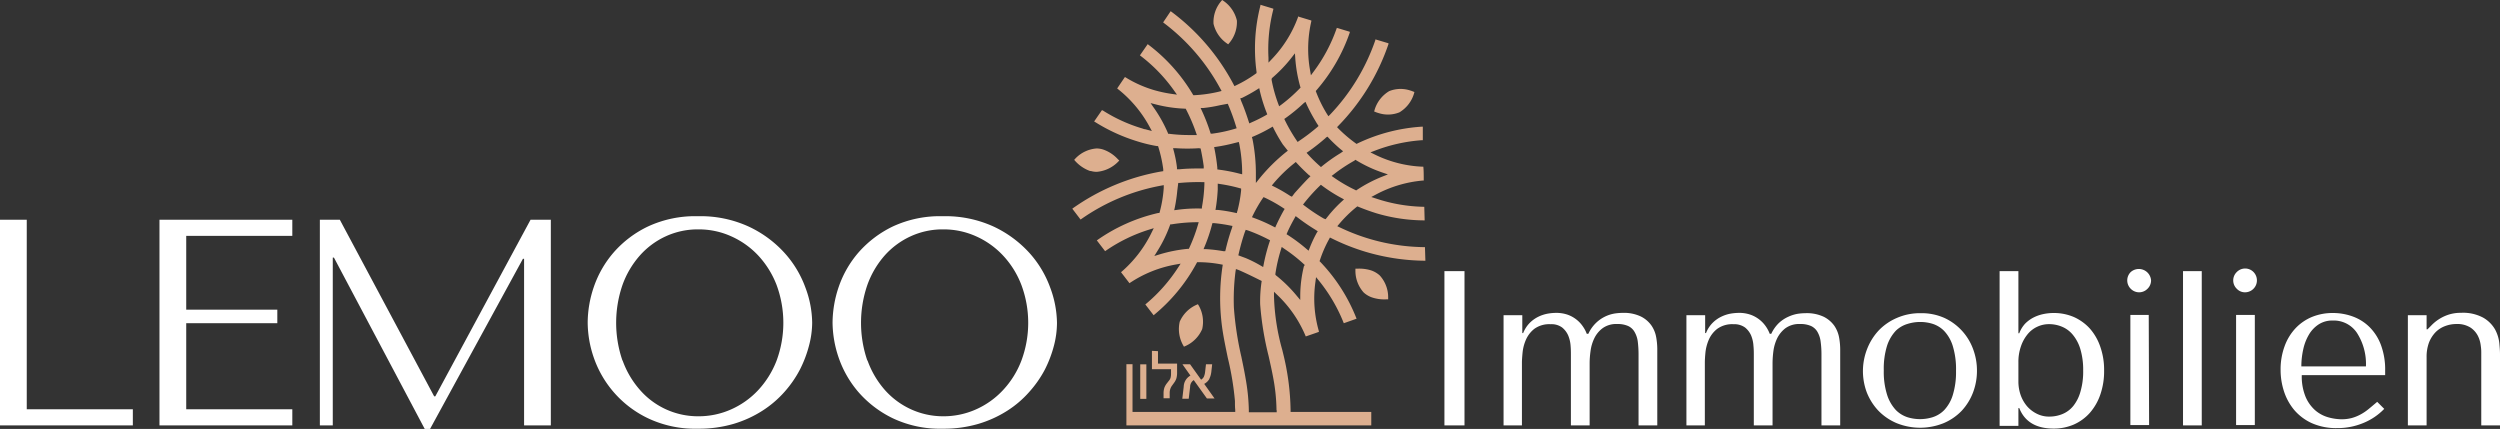
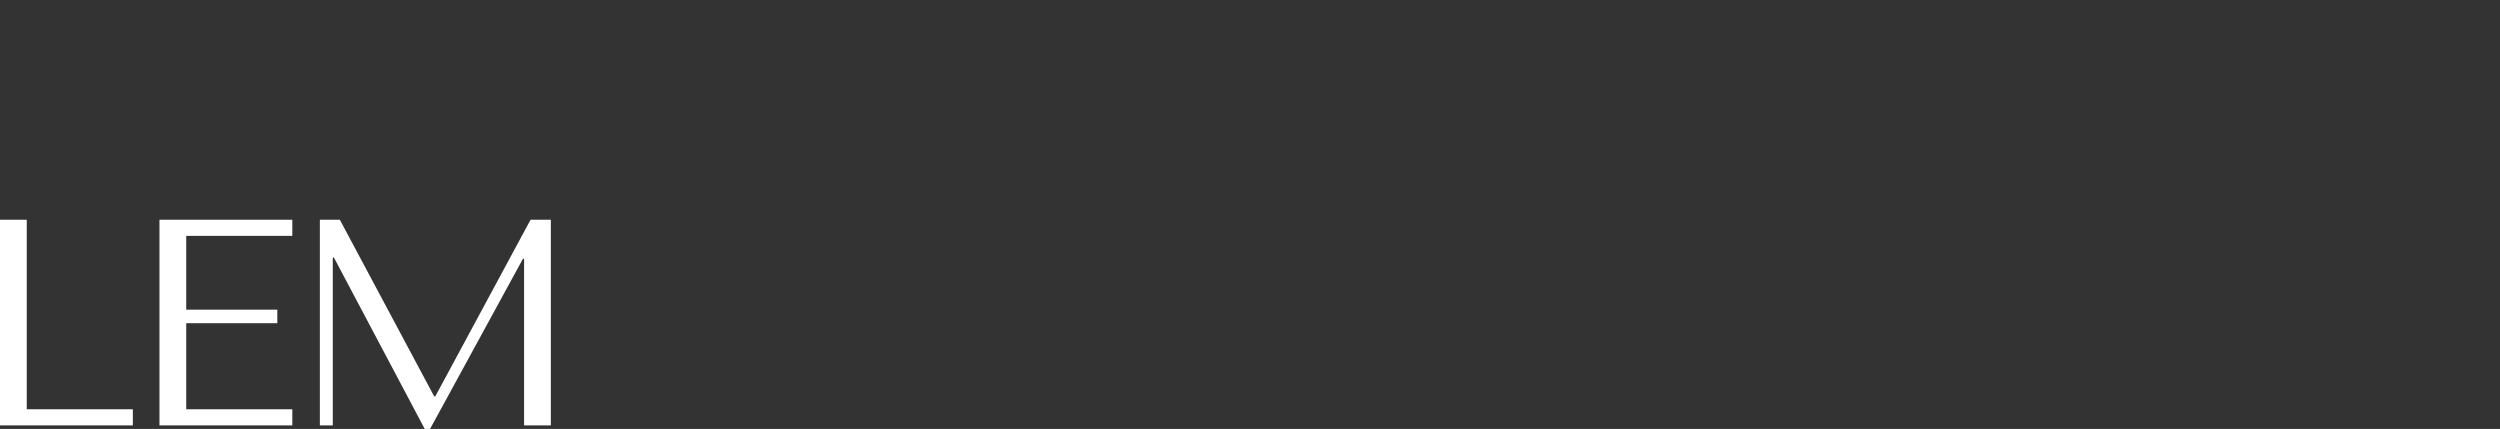
<svg xmlns="http://www.w3.org/2000/svg" id="Ebene_1" data-name="Ebene 1" viewBox="0 0 408.38 70.07">
  <rect x="0" y="0" width="408.38" height="70.07" fill="#333333" stroke="none" />
  <defs>
    <clipPath id="clip-path">
-       <path fill="none" d="M0 0h408.38v70.07H0z" />
-     </clipPath>
+       </clipPath>
    <style>.cls-2{fill:#fff}</style>
  </defs>
  <path class="cls-2" d="M0 35.89v33.6h21.7v-2.64H4.37V35.89H0zm26.05 0v33.6h21.7v-2.64H30.42V52.79H45.3v-2.21H30.42V38.53h17.33v-2.64h-21.7zm60.62 0L71.11 64.74h-.19L55.51 35.89h-3.26v33.6h2.11V42.08h.19l14.83 27.99h.87l15.17-27.79h.19v27.21h4.37v-33.6h-3.31z" />
  <g clip-path="url(#clip-path)">
-     <path class="cls-2" d="M97 46.88a17 17 0 013.24-5.64 17.39 17.39 0 015.6-4.24 18.27 18.27 0 018.16-1.68 18.87 18.87 0 018.32 1.7 18.4 18.4 0 015.84 4.3 17.16 17.16 0 013.4 5.64 16.77 16.77 0 011.11 5.73 14.93 14.93 0 01-.51 3.75 19.29 19.29 0 01-1.48 3.91 18 18 0 01-2.52 3.65 17.08 17.08 0 01-3.63 3.1 18.53 18.53 0 01-4.7 2.14 20.05 20.05 0 01-5.83.79 18 18 0 01-8.16-1.71A17.19 17.19 0 0197 58.43a17.84 17.84 0 01-1-5.74 18.24 18.24 0 011-5.81m4.7 12a14.85 14.85 0 002.84 4.82 12.57 12.57 0 009.55 4.3 13 13 0 005.35-1.13 13.55 13.55 0 004.42-3.15 15 15 0 003-4.82 17.85 17.85 0 000-12.34 15 15 0 00-3-4.82 13.67 13.67 0 00-4.42-3.14 12.81 12.81 0 00-5.35-1.13 12.49 12.49 0 00-5.33 1.13 12.85 12.85 0 00-4.24 3.14 14.85 14.85 0 00-2.84 4.82 19 19 0 000 12.34M137 46.88a17 17 0 013.24-5.64 17.61 17.61 0 015.59-4.24 18.27 18.27 0 018.17-1.68 18.91 18.91 0 018.33 1.7 18.47 18.47 0 015.83 4.3 17.19 17.19 0 013.4 5.68 17 17 0 011.1 5.73 14.9 14.9 0 01-.5 3.75 19.34 19.34 0 01-1.49 3.91 18 18 0 01-2.52 3.61 16.78 16.78 0 01-3.62 3.1 18.6 18.6 0 01-4.71 2.14 20 20 0 01-5.83.79 18 18 0 01-8.16-1.71 17.59 17.59 0 01-5.62-4.29 17.23 17.23 0 01-3.21-5.6 18.11 18.11 0 01-1-5.74 18.52 18.52 0 011-5.81m4.71 12a14.83 14.83 0 002.83 4.82 12.78 12.78 0 004.25 3.15 12.61 12.61 0 005.3 1.15 13 13 0 005.35-1.13 13.51 13.51 0 004.41-3.15 14.68 14.68 0 003-4.82 17.7 17.7 0 000-12.34 14.68 14.68 0 00-3-4.82 13.63 13.63 0 00-4.41-3.14 12.84 12.84 0 00-5.35-1.13 12.46 12.46 0 00-5.33 1.13 12.89 12.89 0 00-4.25 3.14 14.83 14.83 0 00-2.83 4.82 19 19 0 000 12.34m94.27-14.61h3.28v25.2h-3.28zm9.66 25.2v-18h3.06v2.92h.14a5 5 0 011.1-1.69 5.3 5.3 0 011.42-1 6 6 0 011.52-.49 8.34 8.34 0 011.29-.12 5.68 5.68 0 012 .32 5.1 5.1 0 011.45.83 4.94 4.94 0 011 1.1 5.05 5.05 0 01.61 1.17h.26a5.83 5.83 0 011.27-1.8 5.74 5.74 0 013.05-1.52 8.8 8.8 0 011.26-.1 6.43 6.43 0 013 .59 4.63 4.63 0 011.73 1.48 4.83 4.83 0 01.77 1.9 11 11 0 01.18 1.86v12.55h-3.06V58a17.31 17.31 0 00-.12-2.16 4.2 4.2 0 00-.51-1.58 2.32 2.32 0 00-1.06-1 4.16 4.16 0 00-1.8-.33 3.77 3.77 0 00-2.39.69 4.48 4.48 0 00-1.35 1.65 6.69 6.69 0 00-.61 2.07 14.46 14.46 0 00-.15 1.89v10.26h-3.06V58c0-.43 0-.93-.05-1.51a5.28 5.28 0 00-.38-1.66 3.42 3.42 0 00-1-1.33 2.92 2.92 0 00-1.89-.54 4.18 4.18 0 00-2.63.74 4.59 4.59 0 00-1.38 1.76 6.91 6.91 0 00-.56 2.09c-.07.71-.11 1.28-.11 1.71v10.23zm29.87 0v-18h3.06v2.92h.14a4.86 4.86 0 011.1-1.69 5.15 5.15 0 011.42-1 5.91 5.91 0 011.51-.49 8.57 8.57 0 011.3-.12 5.58 5.58 0 012 .32 5.12 5.12 0 012.47 1.93 5.47 5.47 0 01.61 1.17h.25a5.85 5.85 0 011.28-1.8 5.66 5.66 0 011.53-1 6.06 6.06 0 011.51-.47 8.8 8.8 0 011.26-.1 6.47 6.47 0 013 .59 4.71 4.71 0 011.73 1.48 5 5 0 01.77 1.9 11 11 0 01.18 1.86v12.5h-3.06V58a15.47 15.47 0 00-.13-2.16 4.2 4.2 0 00-.5-1.58 2.37 2.37 0 00-1.06-1 4.19 4.19 0 00-1.8-.33 3.8 3.8 0 00-2.4.69 4.68 4.68 0 00-1.35 1.65 7 7 0 00-.61 2.07 16.17 16.17 0 00-.14 1.89v10.26h-3.06V58c0-.43 0-.93-.06-1.51a5.26 5.26 0 00-.37-1.66 3.42 3.42 0 00-1-1.33 3 3 0 00-1.89-.54 4.16 4.16 0 00-2.63.74 4.52 4.52 0 00-1.39 1.76 7.21 7.21 0 00-.56 2.09c-.07.71-.1 1.28-.1 1.71v10.23zm47.46-8.96a10 10 0 01-.64 3.58 9.22 9.22 0 01-1.86 3 8.85 8.85 0 01-2.91 2 10.23 10.23 0 01-7.74 0 9.05 9.05 0 01-3-2.07 9.38 9.38 0 01-1.87-3A9.93 9.93 0 01305 57a9.49 9.49 0 011.87-3 9.05 9.05 0 013-2.07 9.43 9.43 0 013.9-.77 9.15 9.15 0 013.84.77A9 9 0 01322.3 57a10 10 0 01.64 3.58m-3.42 0a12.85 12.85 0 00-.54-4.09 6.28 6.28 0 00-1.4-2.43 4.59 4.59 0 00-1.91-1.17 6.92 6.92 0 00-4 0 4.72 4.72 0 00-1.96 1.11 6.58 6.58 0 00-1.44 2.43 12.55 12.55 0 00-.55 4.09 12.41 12.41 0 00.55 4 6.58 6.58 0 001.44 2.48 4.72 4.72 0 001.93 1.17 6.92 6.92 0 004 0 4.59 4.59 0 001.94-1.17 6.28 6.28 0 001.4-2.43 12.71 12.71 0 00.54-4m7.12-16.28h3.07v10.15h.14a4.83 4.83 0 01.95-1.56 5.38 5.38 0 011.35-1 6.43 6.43 0 011.61-.57 8.14 8.14 0 011.71-.18 8.22 8.22 0 013.31.66 7.88 7.88 0 012.61 1.89 8.79 8.79 0 011.71 3 11.39 11.39 0 01.61 3.85 11.65 11.65 0 01-.61 3.9 8.93 8.93 0 01-1.71 3 7.66 7.66 0 01-2.61 1.91 8.23 8.23 0 01-3.31.67q-4.29 0-5.62-3.35h-.14v2.91h-3.07zm3.07 18a6.68 6.68 0 00.37 2.25 5.84 5.84 0 001.06 1.84 5.16 5.16 0 001.61 1.22 4.37 4.37 0 002 .45 5.58 5.58 0 002.14-.41 4.47 4.47 0 001.78-1.32 6.53 6.53 0 001.17-2.32 11.64 11.64 0 00.45-3.45 11.79 11.79 0 00-.45-3.49 6.66 6.66 0 00-1.23-2.36 4.54 4.54 0 00-1.78-1.33 5.45 5.45 0 00-2.12-.42 4.47 4.47 0 00-1.91.42 4.41 4.41 0 00-1.58 1.22 6.2 6.2 0 00-1.1 2 7.68 7.68 0 00-.41 2.63zm18.35-17.85a2 2 0 013.32 1.36 1.88 1.88 0 01-.58 1.37 1.91 1.91 0 01-2.74 0 1.92 1.92 0 010-2.73m3 25H348v-18h3zm5.54-25.15h3.06v25.2h-3.06zm8.78.15a1.91 1.91 0 012.74 0 1.95 1.95 0 01-1.37 3.31 1.84 1.84 0 01-1.37-.58 1.9 1.9 0 010-2.73m2.95 25h-3.06v-18h3.06zm7.67-8.16a8.7 8.7 0 00.65 3.61 6.12 6.12 0 001.61 2.19 5.56 5.56 0 002.11 1.1 8.31 8.31 0 002.13.31 6.46 6.46 0 001.64-.2 6.58 6.58 0 001.41-.56 7.93 7.93 0 001.35-.9c.44-.36.92-.76 1.42-1.19l1.15 1.15a10 10 0 01-3.47 2.33 10.91 10.91 0 01-4.25.81 9.74 9.74 0 01-4.12-.81 8.3 8.3 0 01-2.84-2.12 9.12 9.12 0 01-1.69-3.05 11.31 11.31 0 01-.56-3.51 10.9 10.9 0 01.65-3.87A8.47 8.47 0 01375 53.6a7.81 7.81 0 012.7-1.84 8.9 8.9 0 013.39-.63 9.38 9.38 0 013.27.58 7.56 7.56 0 012.72 1.73 8.12 8.12 0 011.85 2.91 11.48 11.48 0 01.69 4.18v.75zm10.48-1.43a9.37 9.37 0 00-1.48-5.49 4.55 4.55 0 00-3.95-2 4.07 4.07 0 00-2.29.63 5 5 0 00-1.59 1.67 8 8 0 00-.93 2.4 12.76 12.76 0 00-.31 2.79zm18.84 9.64V57.65c0-.24 0-.63-.08-1.15a4.76 4.76 0 00-.45-1.59 3.63 3.63 0 00-1.2-1.38 4 4 0 00-2.34-.6 5.14 5.14 0 00-1.82.33 4.29 4.29 0 00-1.57 1 5.16 5.16 0 00-1.08 1.7 6.65 6.65 0 00-.39 2.41v11.12h-3.06v-18h3.06v2.31h.14l.58-.58a6.89 6.89 0 012.55-1.71 6.42 6.42 0 012.34-.41 6.91 6.91 0 013.67.81 5.23 5.23 0 011.9 1.9 6.14 6.14 0 01.7 2.24c.07.75.11 1.35.11 1.78v11.66z" />
    <path d="M200.37 7.06l.26.18.21-.25a5.32 5.32 0 001.21-3.63 5.4 5.4 0 00-2.14-3.18l-.27-.18-.21.25a5.26 5.26 0 00-1.2 3.63 5.36 5.36 0 002.14 3.18m24.19 10.84l-.09.31.3.12s.14.06.36.12a5 5 0 003.47-.1 5.35 5.35 0 002.36-3l.09-.32-.31-.12a3.24 3.24 0 00-.35-.12 5 5 0 00-3.47.1 5.35 5.35 0 00-2.36 3m-.75 26.23a6.49 6.49 0 00-2.08-.23h-.32v.32a5.29 5.29 0 001.36 3.58 3.94 3.94 0 001.59.87 6.31 6.31 0 002.07.24h.33v-.32a5.29 5.29 0 00-1.37-3.58 4 4 0 00-1.58-.88m-45.66-16.2a3.37 3.37 0 001 .15 5.51 5.51 0 003.47-1.62l.22-.23-.24-.22a5.81 5.81 0 00-2.44-1.59 3.71 3.71 0 00-1-.16 5.31 5.31 0 00-3.47 1.62l-.22.24.21.24a6 6 0 002.43 1.6m8.15 37.21h1v-5.65h-1zm9.42-15.47l-.29.13a5.34 5.34 0 00-2.68 2.73 5.41 5.41 0 00.53 3.8l.16.28.3-.13a5.36 5.36 0 002.68-2.74 5.36 5.36 0 00-.53-3.79zm37.09-9.32h-.13a32.63 32.63 0 01-13.81-3.24l-.38-.18.28-.33a20.7 20.7 0 012.84-2.79l.15-.12.18.07c1 .41 2 .77 3 1.08a27.88 27.88 0 007.68 1.14h.14l-.06-2.22h-.13a26.13 26.13 0 01-7.79-1.36l-.74-.24.68-.36a19.86 19.86 0 017.76-2.33h.13c0-.79 0-1.78-.07-2.26h-.1a19.4 19.4 0 01-7.85-2l-.69-.34.71-.27a26.55 26.55 0 017.73-1.72h.12v-2.21h-.14a28.51 28.51 0 00-10.51 2.73l-.18.09-.16-.12a22.07 22.07 0 01-2.8-2.39l-.22-.23.22-.23a35.35 35.35 0 008.18-13.34v-.13l-2.14-.64v.11a33.2 33.2 0 01-7.37 12.15l-.3.3-.23-.36a21.19 21.19 0 01-1.77-3.58l-.07-.18.13-.15a28.37 28.37 0 005.43-9.41v-.12l-2.11-.64-.05.13a26.08 26.08 0 01-3.73 7l-.46.62-.13-.76a20 20 0 01.2-8.07v-.12l-2.18-.66v.12a19.57 19.57 0 01-4.29 6.86l-.53.56v-.77a26.12 26.12 0 01.79-7.92v-.12l-2.11-.64v.14a28.19 28.19 0 00-.63 10.82v.2l-.16.12a20.72 20.72 0 01-3.16 1.87l-.29.14-.15-.29A35.34 35.34 0 00191.33 1.9l-.1-.07L190 3.66l.09.07a33.2 33.2 0 019.25 10.75l.21.38-.42.11a21.73 21.73 0 01-4 .58h-.2l-.1-.17a28.17 28.17 0 00-7.25-8.09l-.1-.08-1.27 1.83.1.08a26 26 0 015.5 5.71l.45.63-.77-.11a21 21 0 01-3-.64 19.15 19.15 0 01-4.61-2.06l-.12-.07c-.44.64-1 1.47-1.27 1.87l.09.07a19.9 19.9 0 015.21 6.2l.37.68-1.09-.29c-.16 0-.31-.07-.46-.12a25.48 25.48 0 01-6.47-2.95L180 18l-1.27 1.84.12.07a28.83 28.83 0 007.07 3.22 23.9 23.9 0 003.05.73h.2l.06.19a21.78 21.78 0 01.79 3.59v.32l-.32.05a35.52 35.52 0 00-14.43 6l-.11.08 1.35 1.77.11-.07a33.07 33.07 0 0113.06-5.47l.42-.08v.43a20.16 20.16 0 01-.65 3.93l-.06.19h-.19a28.28 28.28 0 00-9.92 4.4l-.11.08 1.35 1.76.09-.06a26.1 26.1 0 017.13-3.47l.73-.23-.34.69a20 20 0 01-4.92 6.43l-.09.07 1.38 1.8.09-.06a19.6 19.6 0 017.52-3l.75-.13-.42.64a26.37 26.37 0 01-5.24 5.93l-.11.09 1.36 1.77.1-.09a28.31 28.31 0 006.91-8.41l.09-.17h.2a19.7 19.7 0 013.67.35l.32.06-.05.32a35.36 35.36 0 00-.13 9.31c.22 1.87.63 3.75 1 5.57a47.49 47.49 0 011.17 7.06c0 .49 0 1 .05 1.45v.34H185v-7.8h-1v10h40v-2.2h-13.18V67a40.73 40.73 0 00-1.19-9.15l-.16-.66a35.8 35.8 0 01-1.36-8.76v-.77l.55.53a19.76 19.76 0 014.59 6.65l.05.12c.74-.26 1.69-.58 2.14-.75v-.11a19.27 19.27 0 01-.56-8.07l.1-.76.48.59a26.41 26.41 0 014 6.81l.05.13 2.09-.74-.05-.12a28.23 28.23 0 00-5.86-9.14l-.14-.14.07-.19a19.84 19.84 0 011.48-3.39l.15-.28.29.14a34.86 34.86 0 005.46 2.17 35 35 0 009.71 1.48h.13zM221.4 26.1l.17.1a21.39 21.39 0 004.3 2l.85.29-.84.33a22.59 22.59 0 00-4.19 2.18l-.16.11-.17-.09a24.72 24.72 0 01-3.47-2.02l-.37-.26.36-.27a26.79 26.79 0 013.35-2.22zm-4.8-3.63l.24-.15.19.2a23.42 23.42 0 002 1.89l.37.3-.4.29a26.76 26.76 0 00-3 2.11l-.22.18-.21-.19a23.52 23.52 0 01-1.89-1.86l-.25-.28.31-.21a34.12 34.12 0 002.77-2.18zm-2.53 6.31l-.25.25c-.72.7-2.31 2.48-2.33 2.5l-.45.6-.29-.13a25 25 0 00-2.62-1.51l-.38-.19.25-.3a24.12 24.12 0 013.43-3.34l.24-.2.21.23c.55.59 1.15 1.19 1.9 1.88zm-.82-12.15l.19.42a26 26 0 001.27 2.43l.39.66a1.91 1.91 0 01.14.21l.15.23-.21.19a31.29 31.29 0 01-2.94 2.23l-.27.19-.19-.28a26.85 26.85 0 01-1.87-3.23l-.12-.25.23-.16a27.25 27.25 0 002.89-2.37zm-5.46-3.88A23 23 0 00211 9.39l.53-.68.06.86a22.73 22.73 0 00.8 4.56l.06.18-.14.14a25.25 25.25 0 01-3 2.65l-.36.26-.15-.41a23.91 23.91 0 01-1.08-3.89v-.18zm-.2 8.11l.31-.18.16.32a25.15 25.15 0 001.51 2.62l.8 1-.26.2a28.9 28.9 0 00-4.37 4.33l-.59.74v-1.61a28.75 28.75 0 00-.55-5.54l-.1-.35.41-.17a24.13 24.13 0 002.68-1.36M202.87 16a25.51 25.51 0 002.43-1.35l.4-.25.1.46a25.4 25.4 0 001.11 3.56l.1.26-.24.15a23.83 23.83 0 01-2.35 1.17l-.34.16-.12-.36c-.37-1.16-.76-2.25-1.22-3.32l-.14-.42zm-.5 25.35c.26-1.13.57-2.24.95-3.37l.17-.44.38.11a27.59 27.59 0 013.35 1.47l.25.13-.09.27a29.76 29.76 0 00-.95 3.64l-.09.46-.4-.23a20.31 20.31 0 00-2.47-1.24l-1.19-.44zm-.26-6.85l-.07.31-.32-.06a24.37 24.37 0 00-2.81-.46h-.36l.06-.35a27.44 27.44 0 00.31-3V30l.38.06a25.29 25.29 0 013.17.67l.27.07v.28a21.26 21.26 0 01-.6 3.36m.31-10.88a25.51 25.51 0 01.46 4.48v.43l-.42-.1a26.94 26.94 0 00-3.25-.64l-.39-.06v-.3a30.7 30.7 0 00-.45-3l-.07-.34.35-.05a27.54 27.54 0 003-.62l.68-.17zm-5.85-5.92a22.73 22.73 0 002.72-.46l1.24-.23.1.24a32.87 32.87 0 011.25 3.45l.1.31-.32.1a23.24 23.24 0 01-3.64.78h-.28l-.09-.27a29.35 29.35 0 00-1.36-3.49l-.2-.43zm-.48 6.61l.06.28c.18.85.33 1.73.45 2.61v.38h-.38c-1.08 0-2.24 0-3.54.13h-.45v-.29a19.42 19.42 0 00-.52-2.7l-.12-.45h.46a27.74 27.74 0 003.75 0zm-7.67-6.68l-.5-.73.86.22a22.36 22.36 0 004.68.69h.19l.09.17a27.76 27.76 0 011.59 3.71l.15.43h-1.26a25.82 25.82 0 01-3.23-.2h-.19l-.07-.18a22.88 22.88 0 00-2.31-4.12m7.24 19.15a27 27 0 01-1.41 3.77l-.09.17h-.18a23.12 23.12 0 00-4.6.91l-.85.26.47-.76a21.75 21.75 0 002.07-4.22l.07-.19h.19a26.83 26.83 0 014-.35h.45zm.64-2.65H196a24.35 24.35 0 00-3.73.22l-.46.06.1-.46a25.61 25.61 0 00.4-2.72l.16-1.28h.26a33.42 33.42 0 013.67-.13h.34v.34a24.6 24.6 0 01-.4 3.72zm4.92 3.16a33.52 33.52 0 00-1 3.4l-.1.41h-.32a24.12 24.12 0 00-2.76-.33h-.47l.18-.43a27 27 0 001.2-3.55l.07-.27h.28a25.12 25.12 0 012.63.39l.37.07zm7.3 29.78v.34H204V67a32.8 32.8 0 00-.52-5.13c-.2-1.2-.46-2.42-.7-3.59a52.07 52.07 0 01-1.22-8 35.73 35.73 0 01.26-5.9l.07-.43.4.14c1.36.57 3.81 1.81 3.81 1.81a21.74 21.74 0 00-.25 3.8 49.82 49.82 0 001.37 8.42c.28 1.24.57 2.53.8 3.8a30 30 0 01.5 5.08M208 37a26.46 26.46 0 00-2.75-1.24l-.74-.28.16-.33a23.13 23.13 0 011.57-2.72l.16-.23.25.11a23.76 23.76 0 012.94 1.65l.26.17-.16.27c-.42.75-.83 1.55-1.24 2.44l-.14.32zm5 6.48a20.46 20.46 0 00-.6 4.66V49l-.58-.69a22.52 22.52 0 00-3.34-3.29l-.14-.12v-.19a25.81 25.81 0 01.9-3.93l.13-.44.37.26a26.27 26.27 0 013.26 2.56l.14.13zm2.1-5.46a20.26 20.26 0 00-1.17 2.5l-.17.43-.36-.3a26.9 26.9 0 00-3-2.24l-.24-.15.11-.26c.31-.71.68-1.44 1.2-2.37l.18-.33.31.23a33.27 33.27 0 002.92 2l.38.25zm2.18-3.14l-.74.93-.3-.11a28.65 28.65 0 01-3.12-2.08l-.27-.2.21-.27a28.61 28.61 0 012.5-2.77l.21-.2.22.17a24.7 24.7 0 003.15 2l.41.22-.35.32a21.41 21.41 0 00-1.92 2m-19.74 27a3.47 3.47 0 00.34-1.22l.13-1.17H197l-.13 1.13a3 3 0 01-.21.9 1.19 1.19 0 01-.46.49l-1.8-2.52h-1.25l1.31 1.85a2.15 2.15 0 00-1.1 1.84l-.23 1.94h1.05l.23-1.94a1.3 1.3 0 01.59-1.1l2.15 3h1.25l-1.69-2.38a2.11 2.11 0 00.87-.86m-9.41-4.54v3h3.12v.76a2.59 2.59 0 01-.07.62 1.38 1.38 0 01-.3.53l-.32.41a2.77 2.77 0 00-.39.68 3 3 0 00-.14 1v.75h1v-.9a2 2 0 01.43-1.23l.28-.39a2.53 2.53 0 00.39-.74 3.65 3.65 0 00.11-1v-1.4h-3.12v-2.04z" fill="#ddaf8f" />
  </g>
</svg>